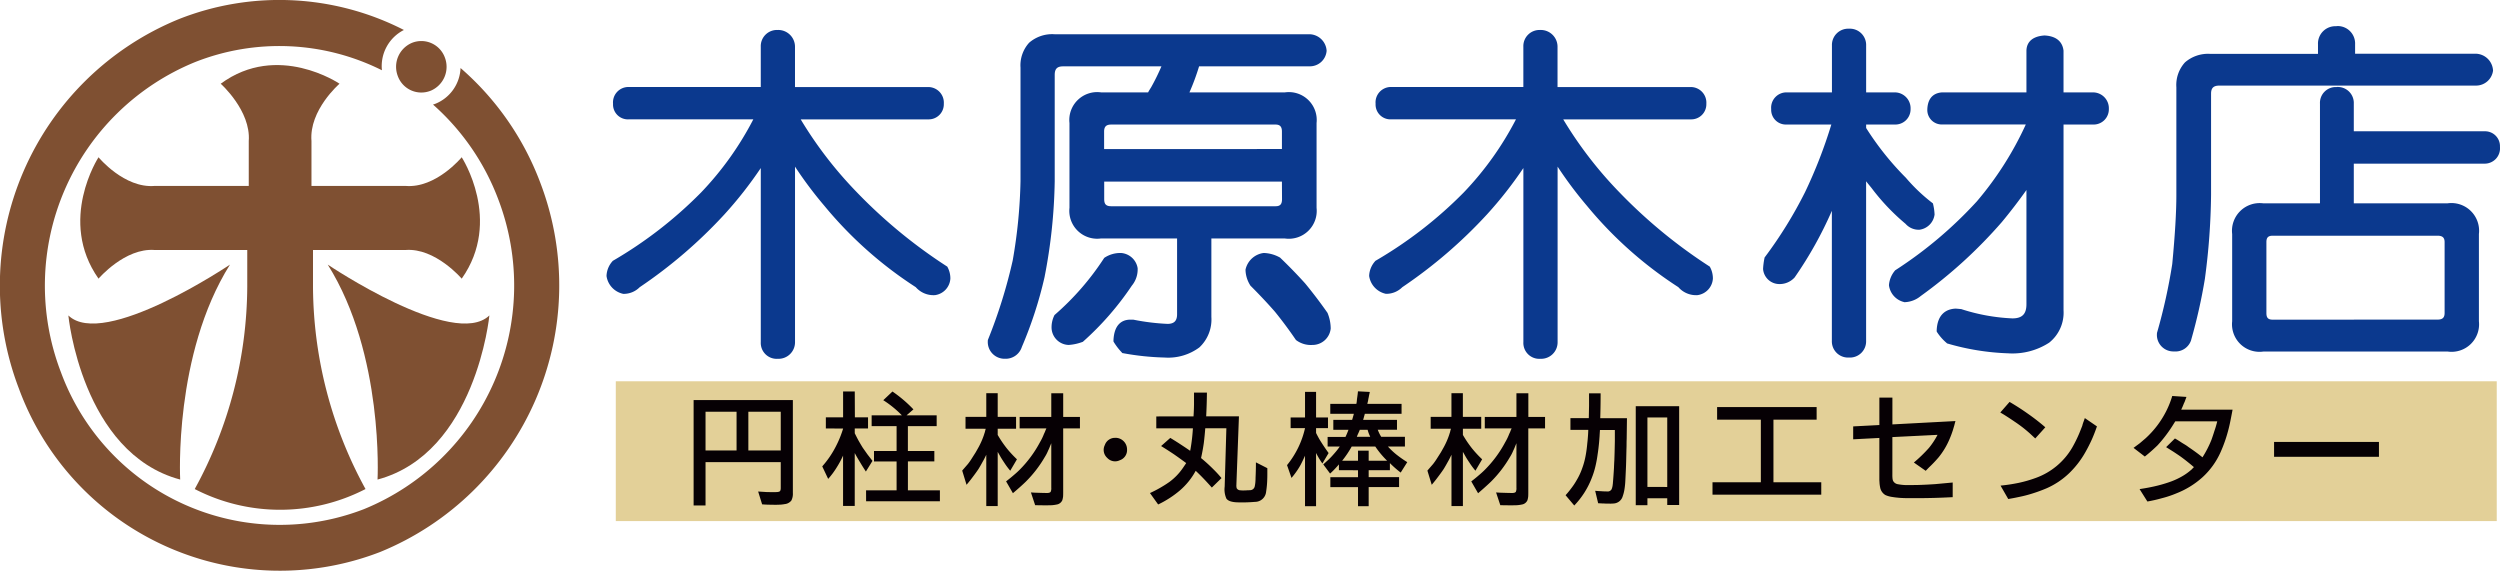
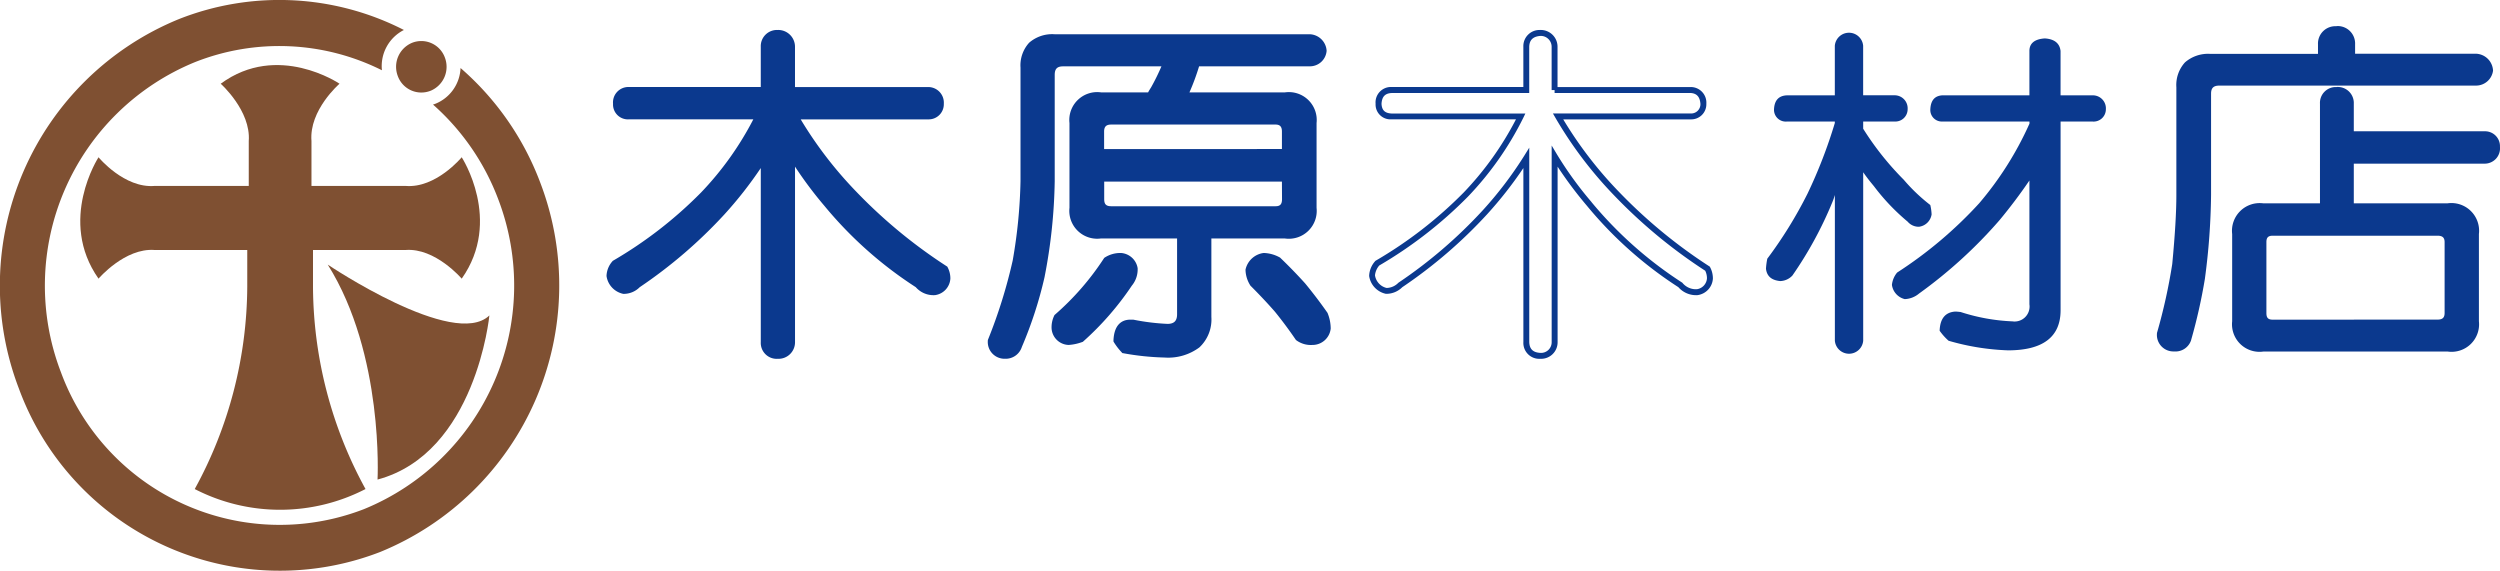
<svg xmlns="http://www.w3.org/2000/svg" width="211.007" height="48.214" viewBox="0 0 211.007 48.214">
  <g transform="translate(-1357.547 -1483)">
    <g transform="translate(1357.547 1483)">
      <g transform="translate(0 0)">
        <path d="M39.215,13.78s-2.173,2.634-4.737,2.419H13.3c-2.563.215-4.737-2.419-4.737-2.419s-3.467,5.326,0,10.245c0,0,2.229-2.614,4.737-2.419H34.48c2.508-.195,4.737,2.42,4.737,2.42,3.468-4.92,0-10.246,0-10.246Z" transform="translate(-0.247 -0.506)" fill="#7f5032" />
        <path d="M26.97,19.26V12.125c-.212-2.617,2.368-4.837,2.368-4.837s-5.213-3.546-10.028,0c0,0,2.56,2.276,2.367,4.837V19.26Z" transform="translate(-0.681 -0.221)" fill="#7f5032" />
        <path d="M31.452,42.028a35.842,35.842,0,0,1-4.433-17.078v-4.2l-5.549.171v4.03a35.837,35.837,0,0,1-4.433,17.078A15.725,15.725,0,0,0,31.452,42.028Z" transform="translate(-0.601 -0.752)" fill="#7f5032" />
        <path d="M28.68,23.175s10.652,7.172,13.637,4.287c0,0-1.129,11.626-9.44,13.852,0,0,.564-10.553-4.2-18.139Z" transform="translate(-1.012 -0.838)" fill="#7f5032" />
        <path d="M45.6,15.438a23.94,23.94,0,0,0-6.73-9.677,3.393,3.393,0,0,1-2.123,3.017c-.066.026-.132.045-.2.068a20.12,20.12,0,0,1,5.505,7.992,20.388,20.388,0,0,1-11.33,26.153A19.682,19.682,0,0,1,5.132,31.412,20.384,20.384,0,0,1,16.457,5.263a19.357,19.357,0,0,1,15.778.687,3.415,3.415,0,0,1,1.855-3.4,23.071,23.071,0,0,0-19-.914,24.3,24.3,0,0,0-13.5,31.171,23.462,23.462,0,0,0,30.5,13.8A24.3,24.3,0,0,0,45.6,15.438Z" transform="translate(0.001 -0.02)" fill="#7f5032" />
        <path d="M37.554,7.811A2.113,2.113,0,0,1,34.8,6.567a2.19,2.19,0,0,1,1.218-2.813A2.115,2.115,0,0,1,38.771,5a2.19,2.19,0,0,1-1.218,2.813Z" transform="translate(-1.224 -0.146)" fill="#7f5032" />
-         <path d="M19.615,23.175S8.964,30.347,5.979,27.462c0,0,1.129,11.626,9.439,13.852,0,0-.563-10.553,4.2-18.139Z" transform="translate(-0.21 -0.838)" fill="#7f5032" />
      </g>
      <g transform="translate(51.439 2.456)">
        <g transform="translate(0 0)">
          <path d="M69.417,22.695V19.044a1.169,1.169,0,0,0-1.2-1.168,1.117,1.117,0,0,0-1.2,1.169v3.65H55.642a1.06,1.06,0,0,0-1.085,1.168,1.012,1.012,0,0,0,1.085,1.061h10.9a26.341,26.341,0,0,1-4.634,6.6,35.533,35.533,0,0,1-7.467,5.789A1.74,1.74,0,0,0,54,38.354a1.548,1.548,0,0,0,1.2,1.294,1.661,1.661,0,0,0,1.2-.5,39.947,39.947,0,0,0,7.137-6.13,32.286,32.286,0,0,0,3.494-4.585V43.962a1.1,1.1,0,0,0,1.2,1.169,1.148,1.148,0,0,0,1.2-1.169V28.285a31.109,31.109,0,0,0,2.925,4.027,33.6,33.6,0,0,0,7.686,6.832,1.726,1.726,0,0,0,1.435.611,1.25,1.25,0,0,0,1.066-1.169,1.769,1.769,0,0,0-.2-.809,43.288,43.288,0,0,1-7.687-6.346,33.684,33.684,0,0,1-4.929-6.508H80.892a1.032,1.032,0,0,0,1.084-1.061c-.054-.754-.423-1.133-1.084-1.169H69.415Z" transform="translate(-54.004 -17.552)" fill="#0b398e" />
          <path d="M68.221,17.625h.018a1.417,1.417,0,0,1,1.426,1.392v3.426H80.906a1.318,1.318,0,0,1,1.32,1.4v.019l0,.019a1.275,1.275,0,0,1-1.32,1.29H70.146a33.76,33.76,0,0,0,4.674,6.085l.006.006a42.759,42.759,0,0,0,7.642,6.306l.053.036.029.057a2.023,2.023,0,0,1,.229.922v.022A1.5,1.5,0,0,1,81.522,40l-.029.007h-.03a1.984,1.984,0,0,1-1.605-.674,33.557,33.557,0,0,1-7.71-6.861,33.452,33.452,0,0,1-2.481-3.311V43.986a1.394,1.394,0,0,1-1.433,1.394h-.024a1.344,1.344,0,0,1-1.433-1.412V29.28a33.725,33.725,0,0,1-3.058,3.9,40.352,40.352,0,0,1-7.163,6.157A1.9,1.9,0,0,1,55.2,39.9h-.033l-.032-.009A1.8,1.8,0,0,1,53.758,38.4l0-.023v-.023a1.971,1.971,0,0,1,.493-1.2l.029-.038.041-.024a35.433,35.433,0,0,0,7.415-5.748,26.483,26.483,0,0,0,4.411-6.174H55.629a1.254,1.254,0,0,1-1.322-1.3v-.025a1.3,1.3,0,0,1,1.322-1.406H66.776V19.038A1.365,1.365,0,0,1,68.2,17.627Zm.946,1.432a.918.918,0,0,0-.947-.93c-.628.049-.928.343-.945.922v3.9H55.649c-.549.031-.809.314-.841.917.032.537.285.78.842.812h11.3l-.173.359a26.742,26.742,0,0,1-4.678,6.661,35.909,35.909,0,0,1-7.48,5.808,1.494,1.494,0,0,0-.359.83,1.291,1.291,0,0,0,.978,1.066,1.422,1.422,0,0,0,.987-.431l.016-.015.018-.012a39.869,39.869,0,0,0,7.092-6.091A32.211,32.211,0,0,0,66.812,28.3l.462-.744V43.959c.016.6.316.889.945.922a.9.9,0,0,0,.947-.931V27.378l.465.779a30.722,30.722,0,0,0,2.9,3.994l0,.006a33.577,33.577,0,0,0,7.63,6.78l.032.021.024.03a1.47,1.47,0,0,0,1.21.517.993.993,0,0,0,.846-.93,1.512,1.512,0,0,0-.147-.629A43.076,43.076,0,0,1,74.456,31.6a34.026,34.026,0,0,1-4.962-6.554l-.215-.375H80.885a.786.786,0,0,0,.84-.812c-.048-.6-.308-.886-.84-.918H69.667V23.1l-.361-.178.051-.224h-.19Z" transform="translate(-54.004 -17.552)" fill="#0b398e" />
          <path d="M90.776,18.233A2.3,2.3,0,0,0,88.146,20.8v9.581a43.219,43.219,0,0,1-.663,6.743,43.773,43.773,0,0,1-2.1,6.723,1.164,1.164,0,0,0,1.2,1.277,1.191,1.191,0,0,0,1.2-.845,33.946,33.946,0,0,0,1.913-5.9,44.875,44.875,0,0,0,.845-8V21.415a.85.85,0,0,1,.957-.971h8.681a19.729,19.729,0,0,1-1.031,2.14,3.79,3.79,0,0,0-.313.557H94.712a2.112,2.112,0,0,0-2.428,2.337v7.156c0,1.564.809,2.337,2.428,2.337h6.657v6.653a.947.947,0,0,1-1.066,1.061,19.049,19.049,0,0,1-2.925-.36H97.1c-.7.036-1.066.558-1.1,1.528a5.082,5.082,0,0,0,.625.81,21.886,21.886,0,0,0,3.439.359q3.7,0,3.7-3.182V34.97h6.455c1.62,0,2.429-.773,2.429-2.337V25.478a2.112,2.112,0,0,0-2.428-2.337h-8.442a18.367,18.367,0,0,0,.974-2.553.333.333,0,0,0,.037-.144h9.508a1.176,1.176,0,0,0,1.2-1.043,1.229,1.229,0,0,0-1.2-1.168H90.776Zm4.783,14.508a.741.741,0,0,1-.847-.845V30.171h15.5V31.9c0,.575-.276.845-.791.845H95.556ZM94.711,26.2a.747.747,0,0,1,.847-.844h13.867c.514,0,.791.287.791.844v1.727h-15.5V26.2Zm.442,10.842a22.929,22.929,0,0,1-4.175,4.8,2.008,2.008,0,0,0-.2.845,1.237,1.237,0,0,0,1.2,1.276,3.828,3.828,0,0,0,1.066-.233A24.542,24.542,0,0,0,97.1,39.052a1.9,1.9,0,0,0,.442-1.277,1.285,1.285,0,0,0-1.2-1.079,2.16,2.16,0,0,0-1.2.343Zm11.992.844a2.319,2.319,0,0,0,.367,1.169c.828.827,1.509,1.563,2.061,2.194.552.683,1.14,1.456,1.765,2.373a1.812,1.812,0,0,0,1.2.341,1.293,1.293,0,0,0,1.305-1.168,3.293,3.293,0,0,0-.239-1.169q-.881-1.258-1.858-2.445-1-1.108-2.078-2.14a2.767,2.767,0,0,0-1.2-.341,1.556,1.556,0,0,0-1.324,1.186Z" transform="translate(-53.207 -17.549)" fill="#0b398e" />
          <path d="M90.776,17.983h21.543a1.485,1.485,0,0,1,1.419,1.384l0,.034-.005.034a1.415,1.415,0,0,1-1.418,1.256h-9.341a19.091,19.091,0,0,1-.814,2.2h8.052a2.354,2.354,0,0,1,2.678,2.587v7.156a2.355,2.355,0,0,1-2.679,2.587h-6.2v6.618A3.227,3.227,0,0,1,103,44.414a4.409,4.409,0,0,1-2.936.856,22.081,22.081,0,0,1-3.48-.362l-.088-.015-.059-.067a5.218,5.218,0,0,1-.66-.861l-.03-.058,0-.065c.054-1.407.759-1.738,1.34-1.768H97.4l.025,0a18.859,18.859,0,0,0,2.881.355c.56,0,.811-.252.811-.811v-6.4H94.712a2.354,2.354,0,0,1-2.678-2.587V25.478a2.354,2.354,0,0,1,2.678-2.587h3.959c.064-.124.152-.266.258-.435a18.2,18.2,0,0,0,.867-1.762h-8.3c-.5,0-.707.209-.707.721v8.971a45.311,45.311,0,0,1-.849,8.045l0,.011a34.381,34.381,0,0,1-1.924,5.931,1.433,1.433,0,0,1-1.421,1h-.025a1.413,1.413,0,0,1-1.427-1.521v-.049l.017-.046a43.3,43.3,0,0,0,2.083-6.678,43.193,43.193,0,0,0,.659-6.7V20.8a2.836,2.836,0,0,1,.728-2.1A2.962,2.962,0,0,1,90.776,17.983Zm21.5.5h-21.5c-1.623,0-2.379.737-2.379,2.321v9.581a43.687,43.687,0,0,1-.666,6.784v.008a43.531,43.531,0,0,1-2.09,6.717.911.911,0,0,0,.949.985.943.943,0,0,0,.953-.675l.008-.02a33.86,33.86,0,0,0,1.9-5.848,44.8,44.8,0,0,0,.84-7.949V21.415a1.1,1.1,0,0,1,1.207-1.221h9.057l-.145.347a19.823,19.823,0,0,1-1.044,2.167l-.006.009a3.729,3.729,0,0,0-.291.514l-.062.16h-4.29c-1.465,0-2.178.683-2.178,2.087v7.156c0,1.424.692,2.087,2.178,2.087h6.907v6.9a1.2,1.2,0,0,1-1.316,1.311h-.011a19.362,19.362,0,0,1-2.939-.36h-.244c-.343.019-.8.171-.857,1.218a5.431,5.431,0,0,0,.5.638,21.267,21.267,0,0,0,3.31.341c2.319,0,3.446-.959,3.446-2.932V34.72h6.7c1.486,0,2.179-.663,2.179-2.087V25.478c0-1.4-.712-2.087-2.178-2.087h-8.837l.169-.357a18.211,18.211,0,0,0,.961-2.518l.007-.022.011-.021a.083.083,0,0,0,.009-.036l.007-.243h9.738a.93.93,0,0,0,.956-.8A.97.97,0,0,0,112.28,18.483ZM95.558,25.1h13.867a.972.972,0,0,1,1.041,1.094v1.977h-16V26.2A.988.988,0,0,1,95.558,25.1Zm14.408,2.571V26.2c0-.416-.162-.594-.541-.594H95.558c-.407,0-.583.159-.6.545v1.526Zm-15.5,2.248h16V31.9a.973.973,0,0,1-1.041,1.1H95.556a.988.988,0,0,1-1.095-1.1Zm15.5.5h-15V31.9c0,.434.162.6.6.6h13.867c.384,0,.541-.172.541-.6ZM96.349,36.446h.02l.02,0a1.534,1.534,0,0,1,1.4,1.281l0,.022v.022A2.141,2.141,0,0,1,97.3,39.2a24.808,24.808,0,0,1-4.1,4.71l-.037.033-.046.016a4.067,4.067,0,0,1-1.136.247h-.025l-.024,0a1.486,1.486,0,0,1-1.41-1.511v-.012a2.275,2.275,0,0,1,.224-.948l.023-.05.042-.036a22.759,22.759,0,0,0,4.13-4.748l.029-.043.043-.028A2.426,2.426,0,0,1,96.349,36.446Zm.945,1.352a1.029,1.029,0,0,0-.965-.852,1.9,1.9,0,0,0-1,.275,23.261,23.261,0,0,1-4.149,4.77,1.726,1.726,0,0,0-.158.687.983.983,0,0,0,.957,1.031,3.556,3.556,0,0,0,.926-.2,24.307,24.307,0,0,0,3.986-4.594l.018-.024A1.645,1.645,0,0,0,97.294,37.8Zm11.148-1.351h.027a2.955,2.955,0,0,1,1.3.366l.035.017.028.027c.72.689,1.423,1.413,2.091,2.153l.007.009c.652.792,1.281,1.62,1.869,2.46l.018.026.011.03a3.519,3.519,0,0,1,.255,1.257v.019l0,.019a1.545,1.545,0,0,1-1.529,1.378h-.023a2.068,2.068,0,0,1-1.357-.4l-.027-.022-.02-.029c-.551-.808-1.123-1.578-1.75-2.353-.621-.71-1.31-1.442-2.046-2.178l-.022-.022-.016-.027a2.56,2.56,0,0,1-.4-1.3v-.029l.007-.028a1.8,1.8,0,0,1,1.514-1.373Zm1.078.8a2.5,2.5,0,0,0-1.024-.3,1.31,1.31,0,0,0-1.1.965,2.079,2.079,0,0,0,.316.986c.737.737,1.426,1.471,2.049,2.183l.006.008c.628.778,1.2,1.55,1.756,2.359a1.631,1.631,0,0,0,1,.262,1.047,1.047,0,0,0,1.067-.938,3.028,3.028,0,0,0-.212-1.032c-.575-.819-1.188-1.626-1.824-2.4C110.9,38.621,110.22,37.916,109.52,37.246Z" transform="translate(-53.207 -17.549)" fill="#0b398e" />
-           <path d="M132.437,22.695V19.044a1.168,1.168,0,0,0-1.2-1.168,1.116,1.116,0,0,0-1.2,1.169v3.65H118.662a1.06,1.06,0,0,0-1.084,1.168,1.012,1.012,0,0,0,1.084,1.061h10.907a26.341,26.341,0,0,1-4.634,6.6,35.585,35.585,0,0,1-7.467,5.789,1.736,1.736,0,0,0-.442,1.043,1.55,1.55,0,0,0,1.2,1.294,1.663,1.663,0,0,0,1.2-.5,39.939,39.939,0,0,0,7.136-6.13,32.3,32.3,0,0,0,3.495-4.585V43.962a1.1,1.1,0,0,0,1.2,1.169,1.146,1.146,0,0,0,1.2-1.169V28.285a31.2,31.2,0,0,0,2.925,4.027,33.6,33.6,0,0,0,7.687,6.832,1.724,1.724,0,0,0,1.434.611,1.25,1.25,0,0,0,1.067-1.169,1.769,1.769,0,0,0-.2-.809,43.338,43.338,0,0,1-7.688-6.346,33.724,33.724,0,0,1-4.929-6.508h11.182A1.032,1.032,0,0,0,145,23.863c-.054-.754-.424-1.133-1.085-1.169H132.437Z" transform="translate(-52.664 -17.552)" fill="#0b398e" />
          <path d="M131.242,17.625h.018a1.415,1.415,0,0,1,1.425,1.392v3.425h11.24a1.319,1.319,0,0,1,1.321,1.4v.019l0,.019a1.275,1.275,0,0,1-1.321,1.291h-10.76a33.8,33.8,0,0,0,4.673,6.085l.006.006a42.809,42.809,0,0,0,7.643,6.306l.053.036.029.057a2.023,2.023,0,0,1,.229.922v.022A1.5,1.5,0,0,1,144.542,40l-.029.007h-.03a1.98,1.98,0,0,1-1.6-.674,33.561,33.561,0,0,1-7.711-6.861,33.631,33.631,0,0,1-2.481-3.311V43.986a1.392,1.392,0,0,1-1.432,1.394h-.024a1.344,1.344,0,0,1-1.433-1.413V29.28a33.758,33.758,0,0,1-3.059,3.9,40.345,40.345,0,0,1-7.162,6.157,1.9,1.9,0,0,1-1.354.559h-.033l-.032-.009a1.805,1.805,0,0,1-1.376-1.489l0-.023v-.023a1.967,1.967,0,0,1,.495-1.2l.029-.037.041-.024a35.485,35.485,0,0,0,7.415-5.748,26.483,26.483,0,0,0,4.411-6.174H118.649a1.254,1.254,0,0,1-1.321-1.3v-.025a1.3,1.3,0,0,1,1.321-1.406H129.8V19.039a1.364,1.364,0,0,1,1.427-1.412Zm.945,1.432a.916.916,0,0,0-.946-.93c-.629.049-.929.343-.945.921v3.9H118.669c-.548.031-.808.314-.84.917.032.537.284.78.841.812h11.3l-.173.359a26.742,26.742,0,0,1-4.678,6.661,35.962,35.962,0,0,1-7.481,5.808,1.49,1.49,0,0,0-.36.83,1.294,1.294,0,0,0,.979,1.066,1.422,1.422,0,0,0,.987-.431l.016-.015.018-.012a39.862,39.862,0,0,0,7.091-6.091,32.218,32.218,0,0,0,3.468-4.549l.462-.744V43.959c.016.6.316.889.945.922a.9.9,0,0,0,.946-.931V27.378l.465.779a30.822,30.822,0,0,0,2.9,3.995l0,.006a33.581,33.581,0,0,0,7.631,6.78l.032.021.024.03a1.466,1.466,0,0,0,1.209.517.993.993,0,0,0,.847-.93,1.488,1.488,0,0,0-.147-.629,43.13,43.13,0,0,1-7.676-6.345,34.069,34.069,0,0,1-4.962-6.554l-.216-.375h11.607a.785.785,0,0,0,.842-.812c-.048-.6-.309-.886-.841-.918H132.437V22.7l-.25,0V19.057Z" transform="translate(-52.664 -17.552)" fill="#0b398e" />
          <path d="M156.5,23.146v-4.19a1.2,1.2,0,0,0-2.391,0v4.189h-4.065c-.681.036-1.03.432-1.067,1.169a.993.993,0,0,0,1.067,1.043h4.065v.125a41.437,41.437,0,0,1-2.3,5.951,36.2,36.2,0,0,1-3.4,5.5,6.023,6.023,0,0,0-.111.844c.075.629.461.971,1.2,1.043a1.458,1.458,0,0,0,1.03-.467,32.354,32.354,0,0,0,3.385-6.221,5.582,5.582,0,0,0,.2-.575v12.3a1.2,1.2,0,0,0,2.391,0V29.635c.275.4.57.774.9,1.169a17.817,17.817,0,0,0,2.851,3,1.223,1.223,0,0,0,.956.432,1.236,1.236,0,0,0,1.067-1.043,4.129,4.129,0,0,0-.111-.792,14.945,14.945,0,0,1-2.244-2.138,24.54,24.54,0,0,1-3.42-4.3v-.611h2.629a1.039,1.039,0,0,0,1.123-1.043,1.1,1.1,0,0,0-1.123-1.169H156.5Zm16.662,0V19.4c-.073-.646-.514-1.007-1.323-1.06-.864.053-1.306.414-1.306,1.06v3.742H163.2c-.662.036-.992.432-1.029,1.169a.973.973,0,0,0,1.029,1.043h7.338v.18a27.92,27.92,0,0,1-4.248,6.724A35.335,35.335,0,0,1,159.37,38.1a1.922,1.922,0,0,0-.441,1.043,1.433,1.433,0,0,0,1.085,1.2,1.983,1.983,0,0,0,1.2-.467,39.547,39.547,0,0,0,6.8-6.2q1.338-1.612,2.519-3.344V40.783a1.265,1.265,0,0,1-1.434,1.438,16.285,16.285,0,0,1-4.377-.791c-.185-.018-.331-.036-.442-.036q-1.269.082-1.324,1.619a4.864,4.864,0,0,0,.754.844,20.272,20.272,0,0,0,5.021.81c2.943,0,4.433-1.133,4.433-3.381V25.356h2.7a1.039,1.039,0,0,0,1.123-1.043,1.1,1.1,0,0,0-1.123-1.169h-2.7Z" transform="translate(-50.684 -17.553)" fill="#0b398e" />
-           <path d="M155.306,17.519h.012a1.374,1.374,0,0,1,1.434,1.424v3.951h2.392a1.341,1.341,0,0,1,1.359,1.4v.02l0,.02a1.286,1.286,0,0,1-1.359,1.272h-2.392V25.9a24.328,24.328,0,0,0,3.347,4.193l.016.018a14.743,14.743,0,0,0,2.206,2.1l.07.056.019.087a4.317,4.317,0,0,1,.117.844v.03l-.007.029a1.481,1.481,0,0,1-1.271,1.231l-.02,0h-.02a1.476,1.476,0,0,1-1.13-.5,18.091,18.091,0,0,1-2.874-3.028c-.164-.2-.314-.382-.455-.563V43.868a1.366,1.366,0,0,1-1.434,1.407h-.025a1.367,1.367,0,0,1-1.432-1.407V32.891a32.664,32.664,0,0,1-3.131,5.607l-.013.019-.017.017a1.7,1.7,0,0,1-1.2.538h-.024a1.38,1.38,0,0,1-1.42-1.262l0-.029a6.128,6.128,0,0,1,.115-.888l.01-.059.036-.048a36.046,36.046,0,0,0,3.378-5.465,40.512,40.512,0,0,0,2.222-5.714h-3.777a1.239,1.239,0,0,1-1.3-1.279V24.3a1.293,1.293,0,0,1,1.3-1.406h3.828V18.944a1.373,1.373,0,0,1,1.433-1.424Zm.946,1.444a.946.946,0,0,0-1.891,0v4.432h-4.308c-.535.031-.79.314-.824.918a.747.747,0,0,0,.824.794h4.308v.413l-.011.036a41.492,41.492,0,0,1-2.314,5.987,36.552,36.552,0,0,1-3.39,5.495,5.505,5.505,0,0,0-.1.728c.064.5.36.746.958.807a1.214,1.214,0,0,0,.827-.38,32.156,32.156,0,0,0,3.345-6.153,5.229,5.229,0,0,0,.192-.548l.491.068v12.29a.946.946,0,0,0,1.891,0V28.838l.455.653c.258.37.54.736.887,1.151l.008.011a17.589,17.589,0,0,0,2.811,2.96l.014.012.012.014a.884.884,0,0,0,1.587-.474,3.711,3.711,0,0,0-.087-.623,15.1,15.1,0,0,1-2.2-2.109A24.829,24.829,0,0,1,156.29,26.1l-.038-.061v-.933h2.873c.565-.031.829-.269.878-.794-.051-.6-.322-.887-.878-.918H156.5v-.246l-.25,0V18.963Zm15.589-.869h.016c1.175.078,1.494.74,1.555,1.282l0,.028v3.491h2.467a1.341,1.341,0,0,1,1.359,1.4v.02l0,.02a1.286,1.286,0,0,1-1.359,1.272h-2.466V41.286a3.235,3.235,0,0,1-1.211,2.732,5.691,5.691,0,0,1-3.471.9,20.612,20.612,0,0,1-5.085-.818l-.063-.017-.047-.046a4.266,4.266,0,0,1-.8-.909l-.03-.058,0-.065c.053-1.457.877-1.815,1.558-1.859h.016c.1,0,.218.012.354.026l.112.011.025,0,.024.008a16.141,16.141,0,0,0,4.306.779c.817,0,1.181-.368,1.181-1.188V31.135c-.657.927-1.354,1.835-2.077,2.706a40,40,0,0,1-6.843,6.24,2.244,2.244,0,0,1-1.339.52l-.042,0-.04-.012a1.674,1.674,0,0,1-1.261-1.4l0-.022v-.022a2.145,2.145,0,0,1,.487-1.188l.028-.039.04-.026a35.1,35.1,0,0,0,6.863-5.8,27.851,27.851,0,0,0,4.131-6.489h-7.047a1.22,1.22,0,0,1-1.265-1.279V24.3c.055-1.108.718-1.376,1.265-1.406h7.1V19.4c0-.453.2-1.227,1.541-1.31Zm1.073,1.325c-.04-.328-.2-.761-1.074-.824-.946.063-1.055.492-1.055.809V23.4H163.2c-.517.031-.752.306-.785.918a.723.723,0,0,0,.785.794h7.581v.482l-.021.048a28.266,28.266,0,0,1-4.286,6.784l-.007.008a35.6,35.6,0,0,1-6.924,5.858,1.721,1.721,0,0,0-.367.839,1.168,1.168,0,0,0,.866.973,1.742,1.742,0,0,0,1-.406l.014-.011a39.5,39.5,0,0,0,6.762-6.163c.881-1.062,1.724-2.18,2.5-3.323l.457-.67V40.783a1.508,1.508,0,0,1-1.684,1.688h-.007a16.607,16.607,0,0,1-4.42-.794l-.089-.009c-.118-.012-.221-.023-.3-.023-.437.03-1.014.2-1.079,1.3a5.66,5.66,0,0,0,.629.684,19.991,19.991,0,0,0,4.893.785c2.815,0,4.183-1.024,4.183-3.131V25.106h2.946c.565-.031.829-.269.878-.794-.051-.6-.322-.887-.878-.918h-2.594l-.352.345V19.418Z" transform="translate(-50.684 -17.553)" fill="#0b398e" />
          <path d="M193.509,18.85v1.043h-9.324a2.3,2.3,0,0,0-2.63,2.571v9.114c0,1.546-.128,3.506-.349,5.844a47.174,47.174,0,0,1-1.287,5.824,1.237,1.237,0,0,0,2.39.486,46.125,46.125,0,0,0,1.159-5.16,57.045,57.045,0,0,0,.514-6.994V23.02a.839.839,0,0,1,.957-.935h21.647a1.2,1.2,0,0,0,1.2-1.025,1.242,1.242,0,0,0-1.2-1.168H196.14V18.85a1.315,1.315,0,0,0-2.63,0ZM207.3,28.666c.662-.036,1.029-.414,1.066-1.169a1.007,1.007,0,0,0-1.066-1.061H196.03V23.866a1.109,1.109,0,0,0-1.2-1.169,1.089,1.089,0,0,0-1.159,1.17v8.646h-5.021a2.092,2.092,0,0,0-2.39,2.338v7.371c0,1.528.791,2.3,2.39,2.3H204.2a2.082,2.082,0,0,0,2.39-2.3V34.851a2.1,2.1,0,0,0-2.39-2.338H196.03V28.666H207.3ZM189.445,42.329a.7.7,0,0,1-.791-.809V35.534a.7.7,0,0,1,.791-.791h13.9c.552,0,.846.269.846.791v5.987a.737.737,0,0,1-.846.809Z" transform="translate(-49.052 -17.555)" fill="#0b398e" />
          <path d="M194.834,17.3h.011a1.471,1.471,0,0,1,1.545,1.534v.8h10.223a1.494,1.494,0,0,1,1.416,1.378l.006.041-.007.041a1.447,1.447,0,0,1-1.415,1.229H184.94c-.5,0-.707.2-.707.685v8.558a56.9,56.9,0,0,1-.516,7.026l0,.011a46.078,46.078,0,0,1-1.165,5.188l0,.013a1.39,1.39,0,0,1-1.431.958H181.1a1.394,1.394,0,0,1-1.433-1.521v-.037l.01-.035a47.1,47.1,0,0,0,1.28-5.787c.234-2.475.347-4.377.347-5.815V22.464a2.835,2.835,0,0,1,.728-2.1,2.964,2.964,0,0,1,2.152-.716h9.074v-.8a1.465,1.465,0,0,1,1.563-1.534Zm1.056,1.551a1.065,1.065,0,0,0-2.13,0v1.287h-9.574c-1.624,0-2.38.737-2.38,2.321v9.114c0,1.455-.115,3.374-.35,5.867v.01a47.381,47.381,0,0,1-1.284,5.821.986.986,0,0,0,1.9.379,45.6,45.6,0,0,0,1.149-5.12,56.4,56.4,0,0,0,.512-6.958V23.02a1.079,1.079,0,0,1,1.207-1.185h21.634a.95.95,0,0,0,.954-.779.98.98,0,0,0-.955-.914H195.89Zm-1.056,3.59h.012a1.352,1.352,0,0,1,1.434,1.406v2.333h11.037a1.258,1.258,0,0,1,1.3,1.3v.026a1.293,1.293,0,0,1-1.3,1.406H196.28v3.347H204.2a2.337,2.337,0,0,1,2.64,2.588v7.371a2.322,2.322,0,0,1-2.64,2.552H188.654a2.322,2.322,0,0,1-2.64-2.552V34.851a2.337,2.337,0,0,1,2.64-2.588h4.771V23.854a1.335,1.335,0,0,1,1.4-1.407Zm.946,1.426a.864.864,0,0,0-.946-.925.841.841,0,0,0-.909.926v8.89h-5.271c-1.46,0-2.14.663-2.14,2.088v7.371c0,1.4.68,2.052,2.14,2.052H204.2c1.44,0,2.14-.671,2.14-2.052V34.851c0-1.4-.7-2.088-2.14-2.088H195.78V28.416H207.3c.535-.032.79-.315.823-.918a.761.761,0,0,0-.823-.812H195.78Zm-6.335,10.621h13.9a.973.973,0,0,1,1.1,1.041v5.987a.981.981,0,0,1-1.1,1.059h-13.9a.947.947,0,0,1-1.041-1.059V35.534A.947.947,0,0,1,189.445,34.493Zm13.9,7.586c.423,0,.6-.162.6-.559V35.534c0-.379-.178-.541-.6-.541h-13.9c-.389,0-.541.152-.541.541v5.987c0,.407.147.559.541.559Z" transform="translate(-49.052 -17.555)" fill="#0b398e" />
        </g>
      </g>
-       <path d="M0,0H158.757V11.8H0Z" transform="translate(51.975 32.181)" fill="#e3d098" />
-       <path d="M1.123,1.425H2.129V-2.231H8.477V-.053q0,.23-.094.293a.533.533,0,0,1-.241.052A2.384,2.384,0,0,1,7.89.3q-.314,0-.66-.01-.3-.021-.66-.042L6.905,1.33q.367.031.744.031.2,0,.293.01.157,0,.3-.01a2.943,2.943,0,0,0,.576-.052.813.813,0,0,0,.555-.3A1.246,1.246,0,0,0,9.5.377V-7.469H1.123ZM2.129-3.216V-6.484H4.748v3.268Zm3.614,0V-6.484H8.477v3.268Zm8-1.854a8.794,8.794,0,0,1-.618,1.519A8.028,8.028,0,0,1,11.98-1.875l.5,1.058a6.827,6.827,0,0,0,.775-1.058,7.336,7.336,0,0,0,.482-.911V1.466h.985V-3q.19.356.455.786.19.325.486.775l.557-.9L15.8-2.881q-.222-.314-.4-.566-.169-.272-.36-.608-.137-.251-.317-.618v-.4h1.121v-.943h-1.11l-.01-2.179H13.74v2.179H12.284v.943Zm1.938,6.139H21.91V.147h-2.7V-2.294h2.231v-.88H19.208v-2.1h2.43v-.911H19.1l.576-.5a11.051,11.051,0,0,0-1.77-1.508l-.775.733a8.619,8.619,0,0,1,1.571,1.278H16.149v.911h2.106v2.1H16.348v.88h1.907V.147H15.678Zm10.1-6.118a2.555,2.555,0,0,0-.073.272q-.052.157-.084.262a6.494,6.494,0,0,1-.429.985q-.126.23-.272.482l-.293.461a5.778,5.778,0,0,1-.356.513l-.409.471a.787.787,0,0,1-.073.084l.367,1.2q.325-.388.524-.66.272-.356.482-.67.168-.272.346-.6.147-.251.314-.608V1.477h.964V-3.1q.157.272.262.461.147.241.283.44a6.3,6.3,0,0,0,.513.691l.566-.964a9.442,9.442,0,0,1-.838-.9q-.2-.251-.409-.555-.178-.262-.377-.6v-.524h1.55v-1h-1.55v-2h-.964v2H24.073v1ZM30.9-5.081a2.866,2.866,0,0,0-.126.3q-.073.147-.126.283a4.591,4.591,0,0,1-.293.587,9.8,9.8,0,0,1-1.728,2.336q-.22.22-.534.482-.178.157-.566.461a.122.122,0,0,0-.031.021l.576,1q.67-.566,1.089-.974A10,10,0,0,0,30.756-2.65a3.549,3.549,0,0,0,.293-.566q.063-.126.126-.283t.126-.3a.043.043,0,0,1,.01-.031V-.073a.706.706,0,0,1-.052.346q-.073.1-.325.1l-.45-.01L29.928.346,29.593.325,29.949,1.4q.147,0,.283.01h.293q.314.01.566,0a2.95,2.95,0,0,0,.67-.063.621.621,0,0,0,.482-.367,1.79,1.79,0,0,0,.063-.3q.01-.126.01-.335V-5.081h1.414v-.964H32.317v-2H31.311v2H28.64v.964Zm5.83.8a.9.9,0,0,0-.9.608.906.906,0,0,0,.2,1.079.9.9,0,0,0,1.068.2.9.9,0,0,0,.608-.9.976.976,0,0,0-.283-.7A.963.963,0,0,0,36.732-4.285Zm3.85.691q.513.314,1.079.691.482.335,1.037.744a.551.551,0,0,1-.052.084l-.22.325A4.9,4.9,0,0,1,41.274-.555,10.42,10.42,0,0,1,39.64.377l.691.964A8.442,8.442,0,0,0,42.154.167,5.842,5.842,0,0,0,43.5-1.5q.6.555,1.362,1.414l.817-.8A9.717,9.717,0,0,0,45-1.624a13.75,13.75,0,0,0-1.048-.953q.136-.6.23-1.247.073-.587.126-1.268h1.781L45.946-.168A1.921,1.921,0,0,0,46.092.848q.21.293.943.314A12.584,12.584,0,0,0,48.5,1.121a.941.941,0,0,0,.943-.849,7.914,7.914,0,0,0,.094-1q.01-.22.01-.492v-.492h0v-.01h0l-.964-.492q0,.66-.031,1.32v.1q-.01.21-.021.314a2.938,2.938,0,0,1-.052.314.405.405,0,0,1-.419.3,1.909,1.909,0,0,1-.21.01q-.1.01-.189.01a2.543,2.543,0,0,1-.409-.01.356.356,0,0,1-.293-.178.97.97,0,0,1-.021-.325V-.419L47.15-6.1H44.385q.052-1,.063-2H43.358v.01h0v1q-.01.555-.042,1H40.174v1.006h3.09a15.2,15.2,0,0,1-.2,1.739l-.031.157q-.377-.262-.828-.555-.346-.23-.849-.534ZM52.728-5.1A7.563,7.563,0,0,1,51.209-1.98L51.586-.9a7.037,7.037,0,0,0,.66-.911q.126-.21.251-.471.094-.189.23-.492V1.487h.932V-3.007a6.812,6.812,0,0,0,.534.89L54.718-3q-.325-.45-.566-.828a7.5,7.5,0,0,1-.492-.869V-5.1h1.006V-6H53.66V-8.161h-.932V-6H51.512v.9Zm1.907,1.55h1.027a6.455,6.455,0,0,1-.545.681,6.208,6.208,0,0,1-.608.608l-.241.22.576.775a8.311,8.311,0,0,0,.744-.775v.492H57.2v.587H54.865v.838H57.2V1.487h.9V-.126h2.566V-.964H58.1v-.587h1.791v-.6a8.907,8.907,0,0,0,.911.8l.555-.88a9.731,9.731,0,0,1-.9-.629,6.035,6.035,0,0,1-.733-.691H61.16v-.817h-2a3.139,3.139,0,0,1-.293-.6H60.49V-5.8H57.63a2.5,2.5,0,0,0,.073-.251q.052-.178.073-.262h3.1v-.838H57.986q.031-.136.063-.262.021-.147.052-.283.021-.115.042-.22.031-.126.052-.241l-1-.052q-.021.241-.063.524-.021.136-.031.272t-.042.262h-2.2v.838h1.99q-.031.126-.073.262-.021.084-.073.251H55.116v.838h1.278a6.076,6.076,0,0,1-.251.6H54.634Zm1.226,1.2a8.43,8.43,0,0,0,.807-1.2h1.99a7.677,7.677,0,0,0,1,1.2H58.1V-3.2h-.9v.849ZM57.1-4.368q.052-.147.126-.3.063-.136.126-.293h.66q.052.189.094.3.063.157.126.293Zm7.945-.681a2.556,2.556,0,0,0-.073.272q-.052.157-.084.262a6.5,6.5,0,0,1-.429.985q-.126.23-.272.482-.126.2-.293.461a5.777,5.777,0,0,1-.356.513l-.409.471a.786.786,0,0,1-.073.084l.367,1.2q.325-.388.524-.66.272-.356.482-.67.168-.272.346-.6.147-.251.314-.608V1.477h.964V-3.1q.157.272.262.461.147.241.283.44a6.3,6.3,0,0,0,.513.691l.566-.964a9.442,9.442,0,0,1-.838-.9q-.2-.251-.409-.555-.178-.262-.377-.6v-.524H67.6v-1h-1.55v-2h-.964v2H63.333v1Zm5.122-.031a2.862,2.862,0,0,0-.126.3q-.073.147-.126.283a4.591,4.591,0,0,1-.293.587A9.8,9.8,0,0,1,67.89-1.571q-.22.22-.534.482-.178.157-.566.461a.122.122,0,0,0-.031.021l.576,1Q68-.178,68.424-.587A10,10,0,0,0,70.016-2.65a3.548,3.548,0,0,0,.293-.566q.063-.126.126-.283t.126-.3a.043.043,0,0,1,.01-.031V-.073a.706.706,0,0,1-.052.346q-.073.1-.325.1l-.45-.01L69.189.346,68.853.325,69.21,1.4q.147,0,.283.01h.293q.314.01.566,0a2.95,2.95,0,0,0,.67-.063A.621.621,0,0,0,71.5.985a1.791,1.791,0,0,0,.063-.3q.01-.126.01-.335V-5.081h1.414v-.964H71.577v-2H70.571v2H67.9v.964Zm6.468.126q-.01.314-.031.576-.021.293-.052.555-.052.587-.147,1.079a6.373,6.373,0,0,1-.293,1.058,5.415,5.415,0,0,1-.482,1.016,5.461,5.461,0,0,1-.419.629,7.569,7.569,0,0,1-.492.6l.733.869a6.916,6.916,0,0,0,1.467-2.3,6.77,6.77,0,0,0,.314-.985,9.783,9.783,0,0,0,.189-1.016q.073-.461.126-1.027.021-.241.042-.534.01-.2.031-.513h1.257v.943q-.01.524-.021.943-.01.356-.021.649-.021.356-.031.66-.042.712-.094,1.309a.45.45,0,0,1-.01.084A1.362,1.362,0,0,1,78.6.063a.375.375,0,0,1-.377.178q-.157,0-.367-.01Q77.73.22,77.489.209L77.217.188l.251,1.048a333698.023,333698.023,0,0,0,.4.021q.126,0,.241.01h.22a3.225,3.225,0,0,0,.461-.01.844.844,0,0,0,.754-.618A3.163,3.163,0,0,0,79.7-.011a6.407,6.407,0,0,0,.063-.649q.021-.419.042-.88.021-.419.031-.89.01-.4.021-.88.01-.23.01-.45t.01-.44v-.01L79.9-5.94H77.646q.031-1.048.031-2.1H76.7v1.048q-.01.587-.021,1.048h-1.55v.985ZM80.642,1.4h.985V.817H83.3v.566h1.006V-6.956H80.642Zm.985-1.54V-6H83.3V-.136ZM87.12.513H96.3V-.534H92.264v-5.28h3.645V-6.883h-8.4v1.068H91.2v5.28H87.12ZM98.993-4.159l2.21-.115v3.5a1.909,1.909,0,0,0,.01.21,2.534,2.534,0,0,0,.052.44.939.939,0,0,0,.45.67,2.069,2.069,0,0,0,.545.157q.3.052.723.084.346.021.733.021h.587q.744,0,1.54-.021.744-.021,1.55-.063V-.513l-1.467.136q-.765.052-1.467.073h-.22q-.241.01-.367.01h-.367a4.274,4.274,0,0,1-.723-.073.553.553,0,0,1-.419-.283.726.726,0,0,1-.052-.241,2.793,2.793,0,0,1-.01-.283V-4.347l3.813-.189a6.386,6.386,0,0,1-.723,1.1A12.093,12.093,0,0,1,104.116-2.2l1,.7.262-.272a10.744,10.744,0,0,0,.828-.869,6.3,6.3,0,0,0,.922-1.54q.147-.335.283-.754.052-.178.115-.388.042-.168.1-.377l-5.322.283V-7.679h-1.1v2.315l-2.21.115Zm12.418-2.263.3.178q.5.314.88.576.471.314.849.618.21.168.471.4l.45.419.849-.943a17.558,17.558,0,0,0-1.467-1.142q-.7-.5-1.55-1Zm7.134.471q-.052.157-.115.325t-.1.325q-.136.346-.251.629a10.978,10.978,0,0,1-.6,1.215A5.856,5.856,0,0,1,114.407-.9a10.775,10.775,0,0,1-1.456.419,14.279,14.279,0,0,1-1.519.23L112.081.88q.44-.073.828-.157.43-.084.807-.189a12.855,12.855,0,0,0,1.592-.555A6.575,6.575,0,0,0,117.225-1.3a7.715,7.715,0,0,0,1.4-1.833q.272-.482.524-1.037.22-.5.419-1.079Zm7.379-1.865a7.752,7.752,0,0,1-.524,1.309,7.929,7.929,0,0,1-1.728,2.263l-.492.419q-.21.157-.524.388l.953.733a14.394,14.394,0,0,0,1.079-.953,11.109,11.109,0,0,0,.744-.9,11.528,11.528,0,0,0,.649-.964l.1-.157h3.541q-.1.419-.23.786-.126.409-.262.786a9,9,0,0,1-.754,1.467q-.5-.409-1.184-.869a3.188,3.188,0,0,0-.272-.189q-.168-.1-.293-.178-.314-.21-.576-.356l-.744.733.618.388q.335.22.608.409.534.388,1.121.89l-.021.021-.021.021a.187.187,0,0,0-.052.052l-.063.063a.122.122,0,0,0-.021.031.122.122,0,0,0-.031.021,4.7,4.7,0,0,1-.9.629,6.057,6.057,0,0,1-1.006.44,11.534,11.534,0,0,1-1.226.346q-.555.126-1.247.23l.66,1.048a12.358,12.358,0,0,0,1.236-.283A8.549,8.549,0,0,0,126.28.4a7.231,7.231,0,0,0,2.168-1.33,6.387,6.387,0,0,0,1.561-2.158,11.612,11.612,0,0,0,.618-1.749q.115-.419.21-.9.084-.419.178-.922h-4.337a5.812,5.812,0,0,0,.23-.534,1.683,1.683,0,0,0,.115-.272l.1-.272Zm8.594,5.133h8.852V-3.939h-8.852Z" transform="translate(57.42 41.238)" fill="#060004" />
    </g>
  </g>
</svg>